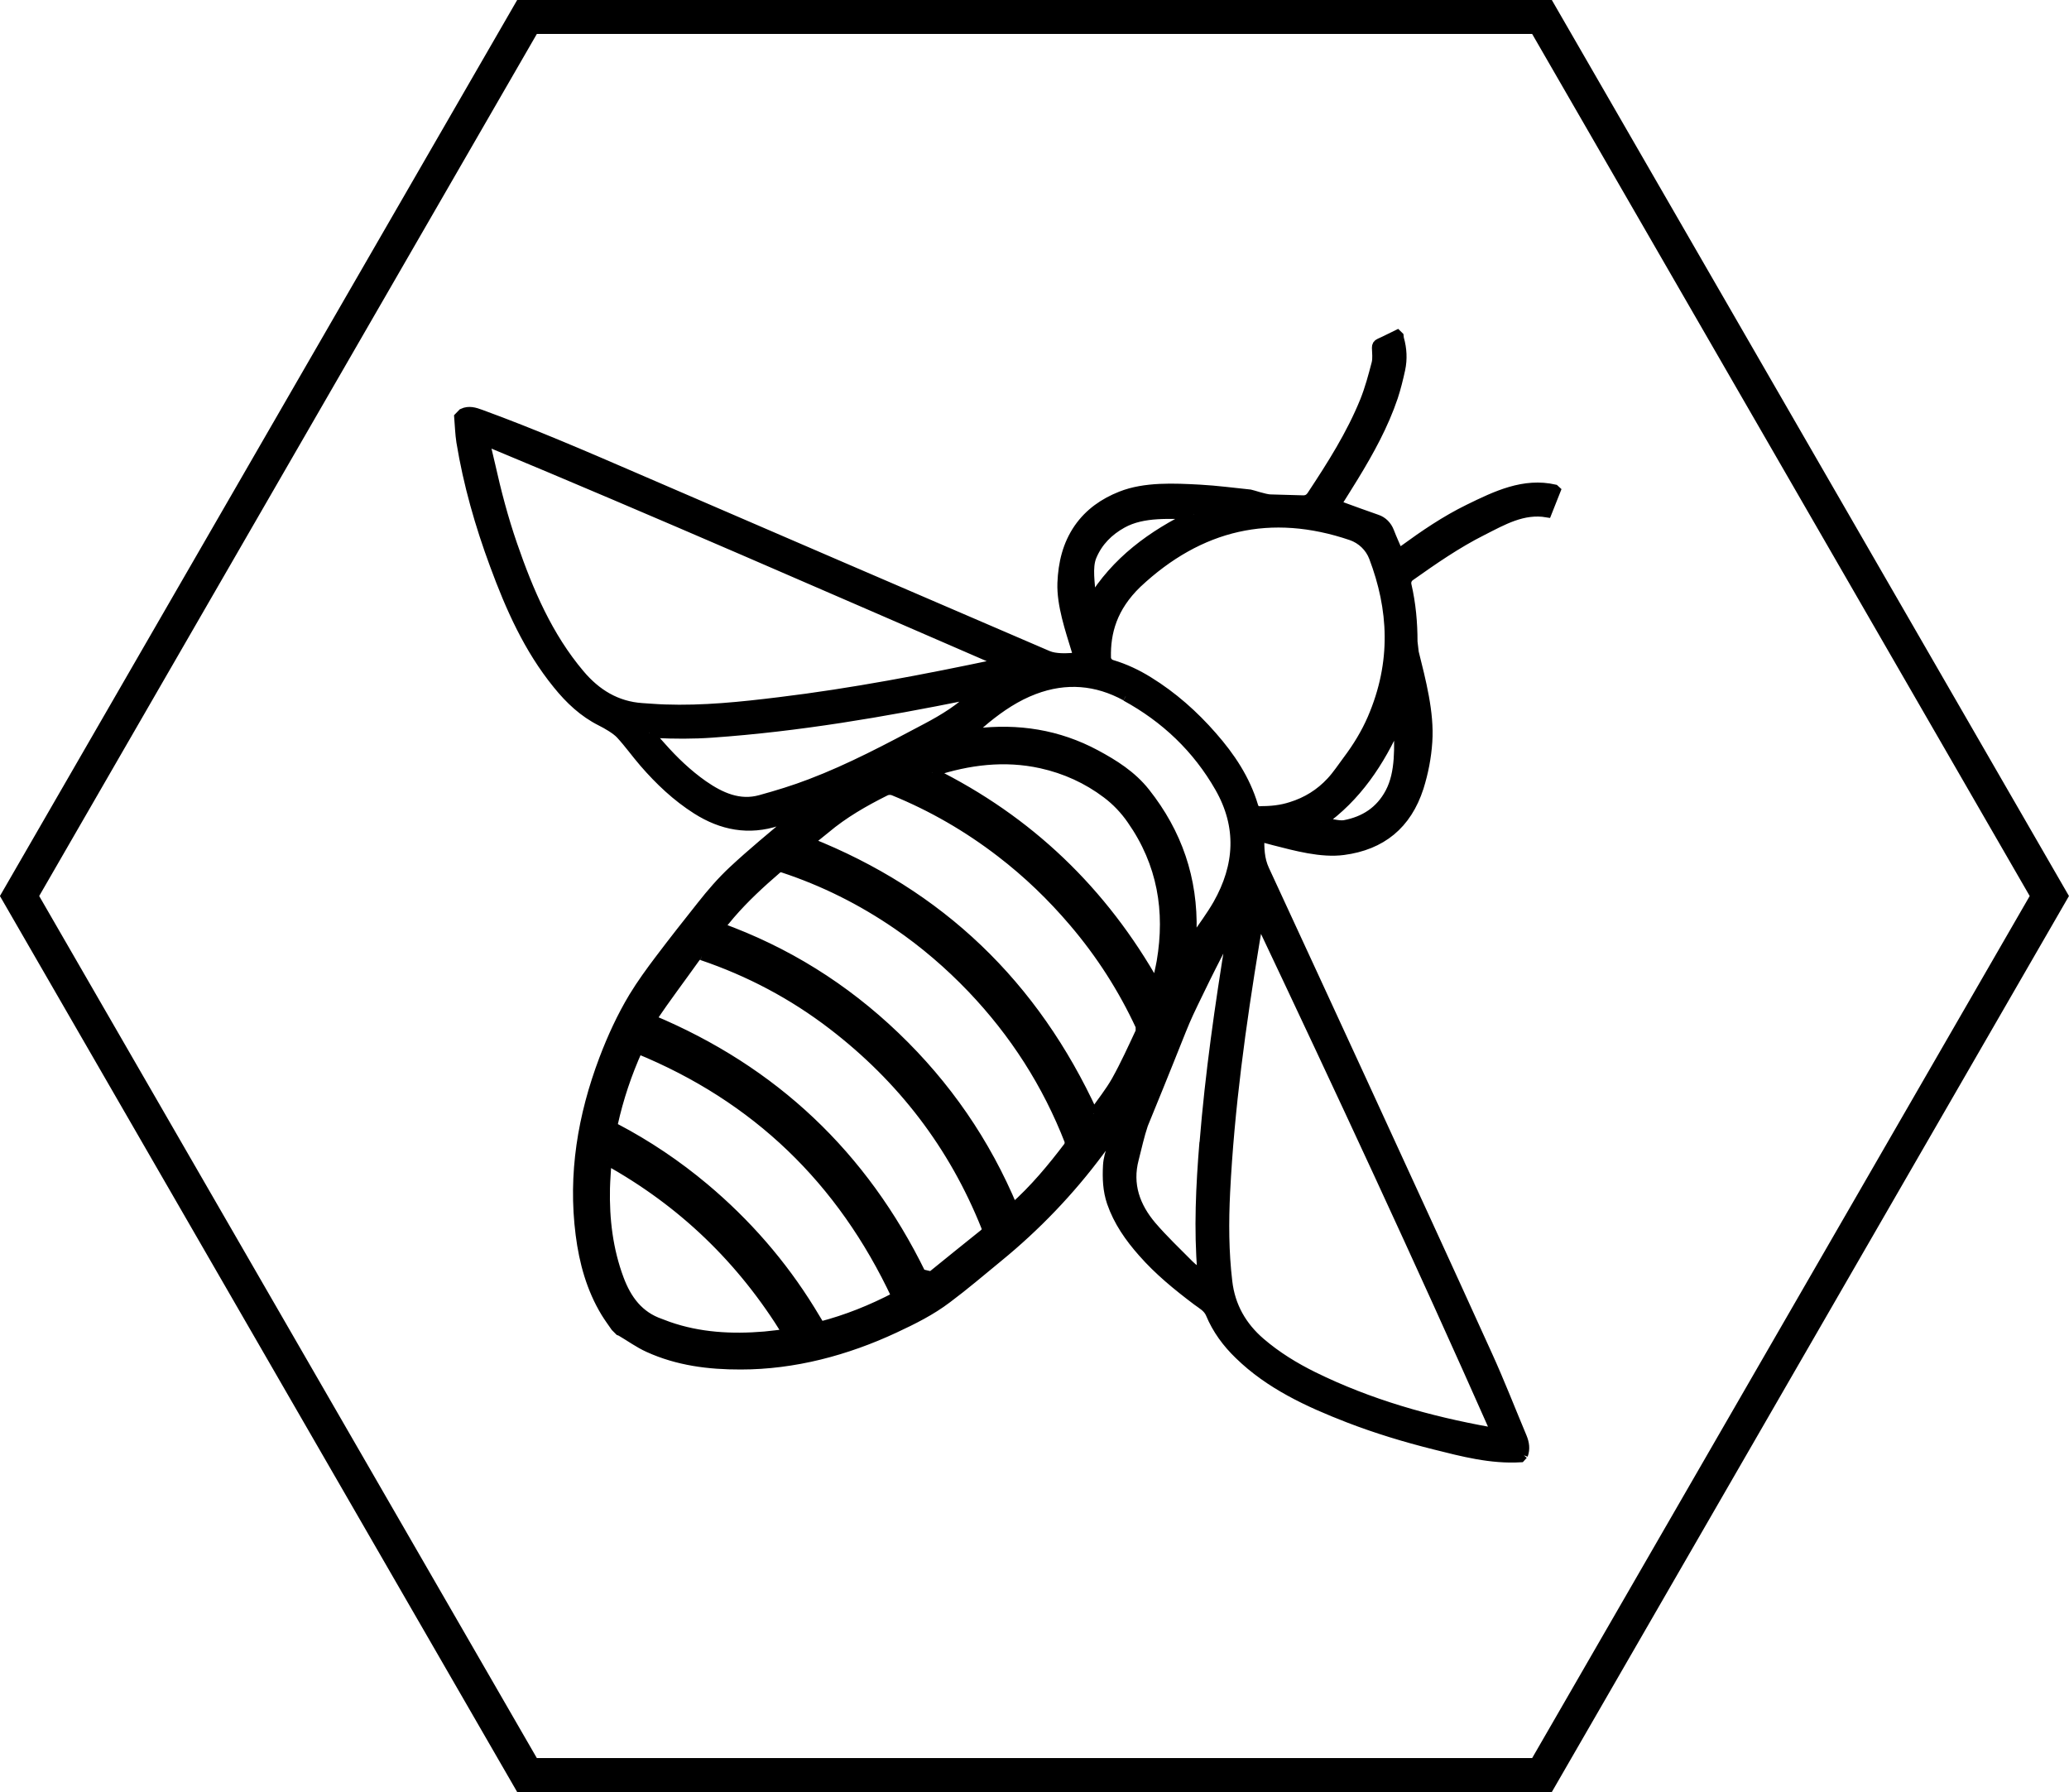
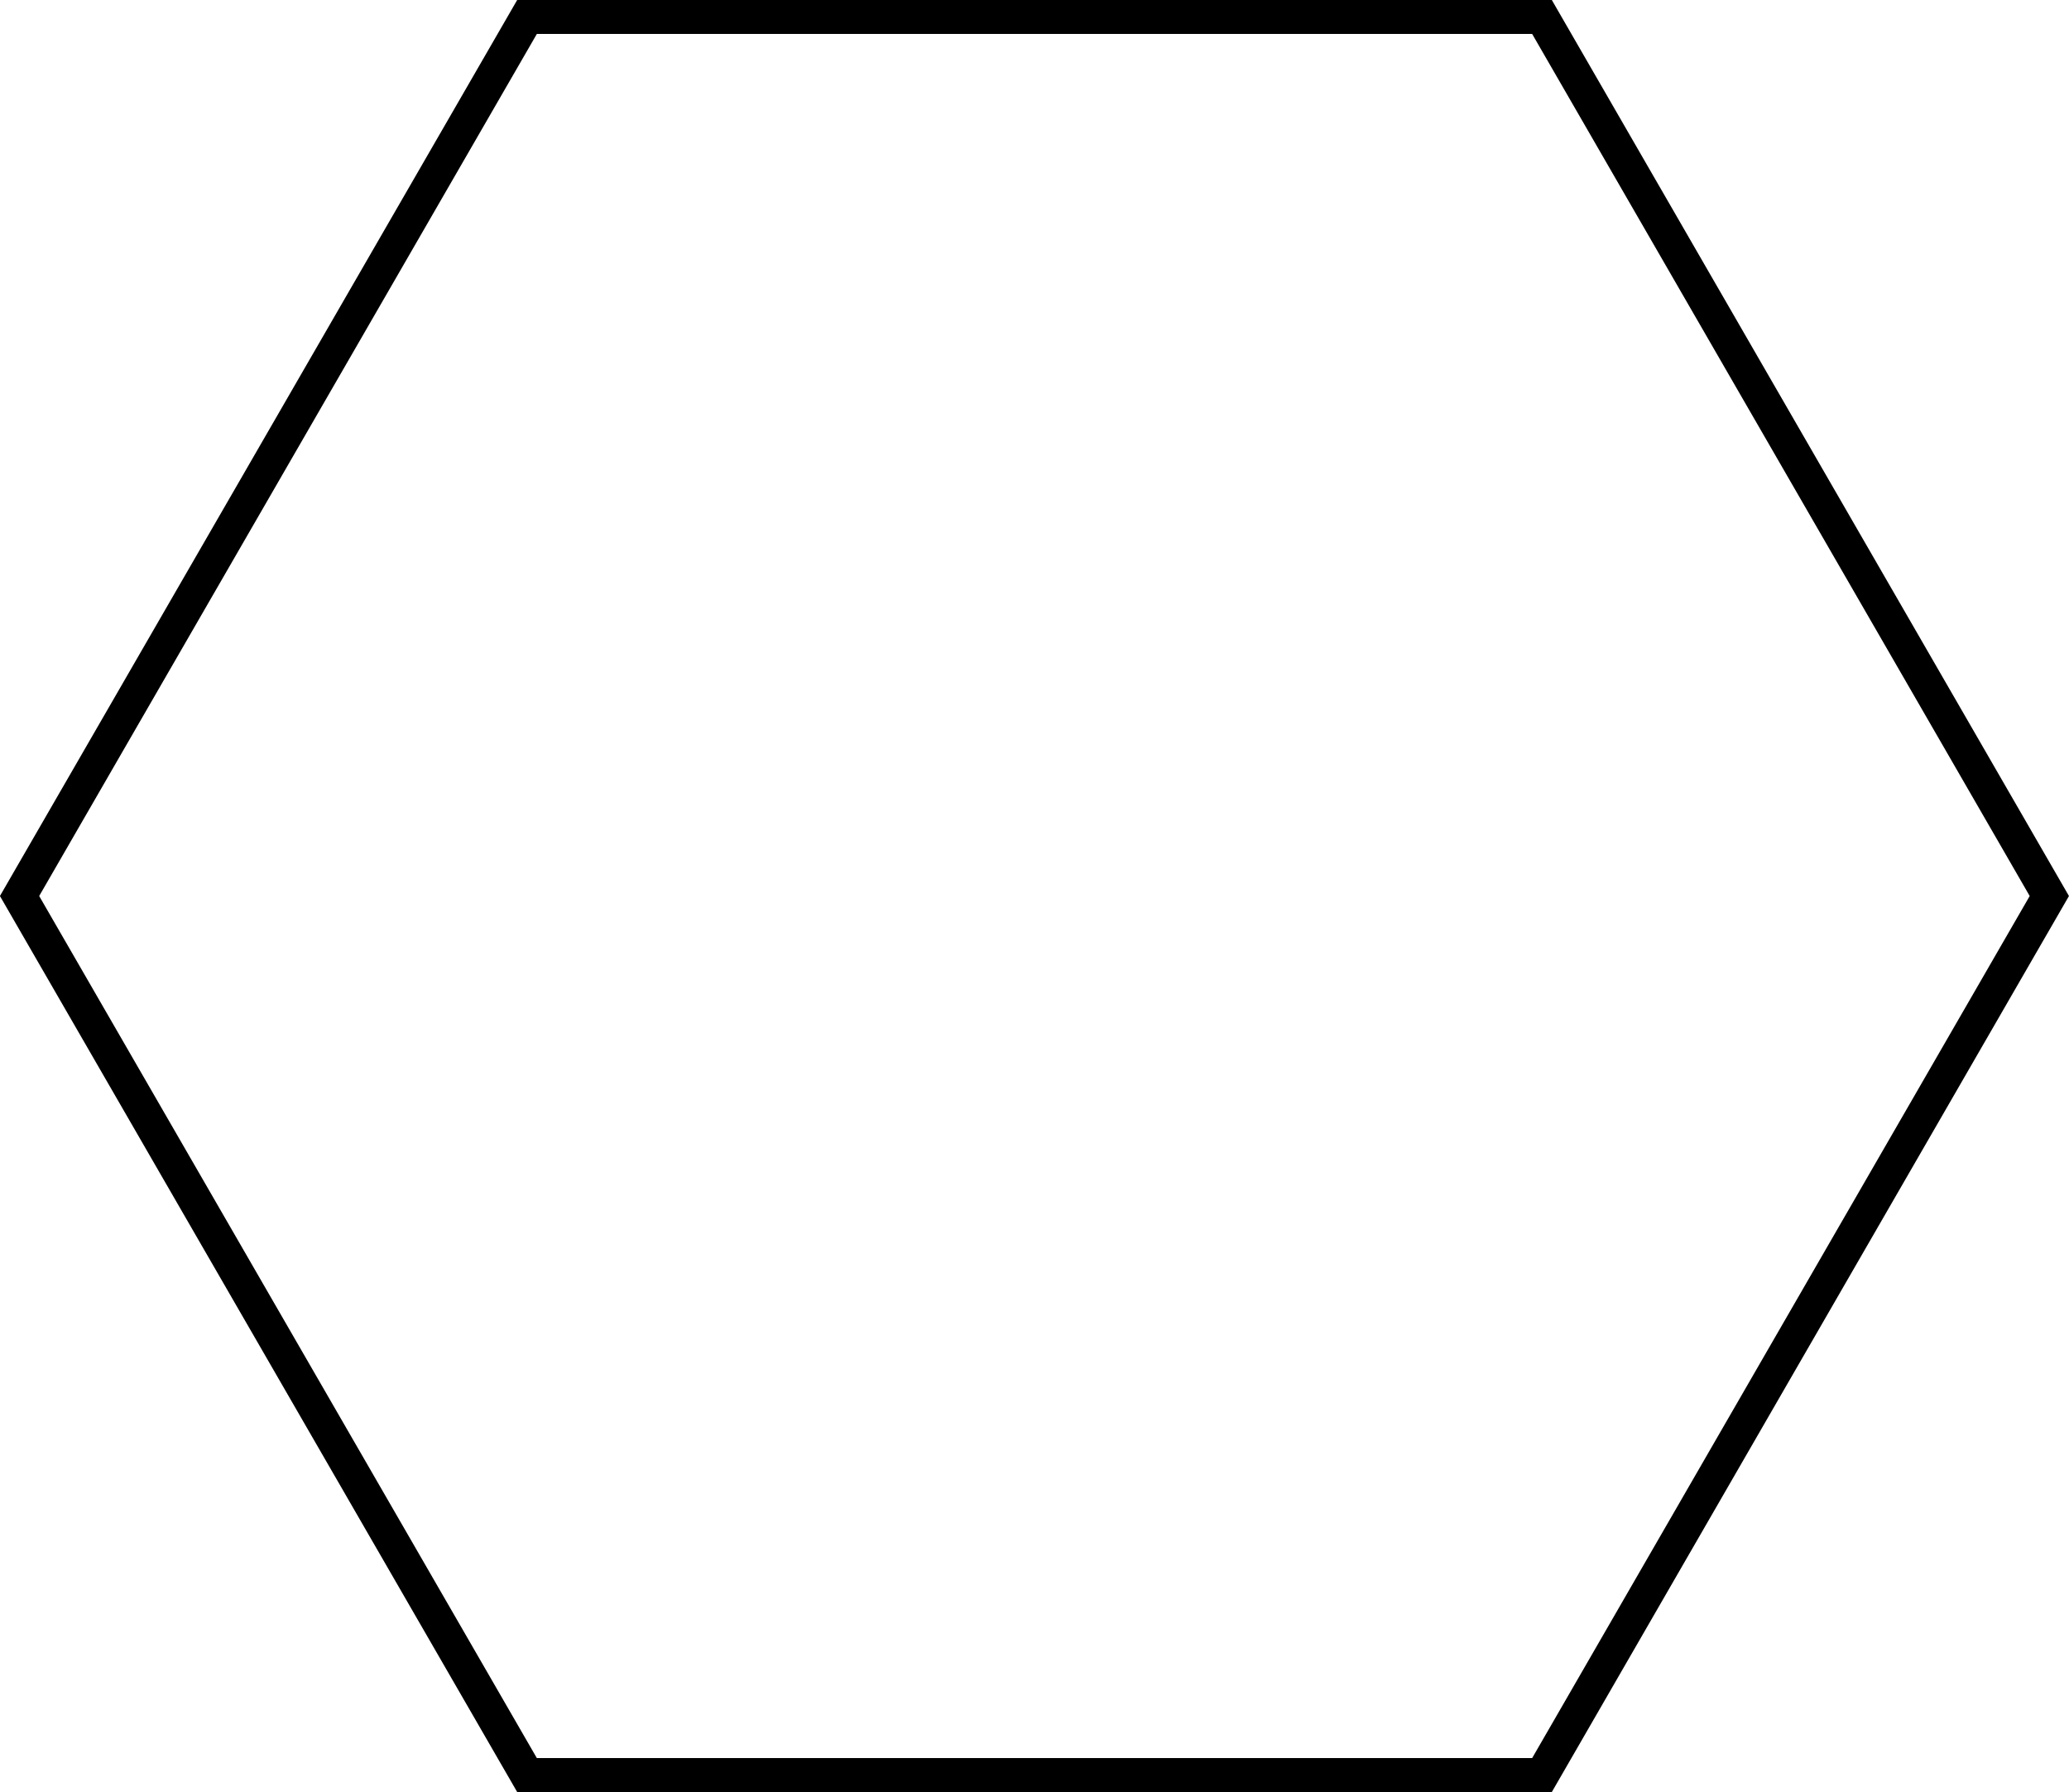
<svg xmlns="http://www.w3.org/2000/svg" id="Ebene_2" data-name="Ebene 2" viewBox="0 0 181.96 157.58">
  <defs>
    <style>      .cls-1 {        stroke-miterlimit: 4.86;        stroke-width: .83px;      }      .cls-1, .cls-2 {        stroke: #000;      }      .cls-2 {        fill: none;        stroke-miterlimit: 10;        stroke-width: 2.99px;      }    </style>
  </defs>
  <g id="Ebene_1-2" data-name="Ebene 1">
    <g>
      <polygon class="cls-2" points="46.35 156.09 135.61 156.09 180.23 78.79 135.61 1.49 46.35 1.49 1.72 78.79 46.35 156.09" />
-       <path class="cls-1" d="M133.96,127.95c.2-.54.12-1.05-.09-1.56-1.02-2.43-1.97-4.88-3.06-7.27-3.62-7.98-7.29-15.94-10.95-23.91-2.88-6.25-5.76-12.5-8.65-18.74-.43-.93-.45-1.89-.43-2.89.44.12.85.23,1.27.34,1.88.48,4.16,1.11,6.1.85,3.34-.44,5.58-2.25,6.64-5.53.41-1.31.67-2.64.76-4.01.18-2.55-.58-5.41-1.19-7.86l-.11-.94c0-1.68-.15-3.34-.53-4.98-.07-.29.04-.59.29-.77,2.05-1.45,4.11-2.88,6.36-4.01,1.8-.91,3.57-1.95,5.69-1.59.27-.68.52-1.32.78-1.97-.03-.03-.06-.06-.1-.09-2.72-.62-5.15.55-7.6,1.75-2.02.99-3.87,2.25-5.68,3.57-.13.1-.28.19-.46.31-.28-.66-.57-1.28-.81-1.91-.2-.51-.58-.91-1.1-1.08-1.07-.37-2.13-.76-3.2-1.15-.12-.04-.22-.09-.36-.14.53-.85,1.04-1.65,1.54-2.47,1.36-2.23,2.62-4.51,3.46-7,.26-.79.46-1.61.64-2.43.19-.9.14-1.8-.11-2.68-.02-.08-.02-.15-.03-.23-.05-.05-.1-.09-.15-.14-.52.25-1.03.52-1.55.75-.2.09-.26.2-.26.41.01.45.08.94-.03,1.37-.29,1.11-.59,2.24-1.02,3.31-1.2,2.96-2.9,5.63-4.65,8.28-.22.34-.48.45-.84.43-.94-.03-1.87-.06-2.81-.08-.48-.01-1.63-.41-1.77-.43-1.48-.15-2.96-.35-4.44-.43-2.24-.12-4.82-.25-6.93.59-1.49.59-2.78,1.48-3.72,2.83-1,1.45-1.38,3.08-1.45,4.81-.07,1.91.69,4.12,1.24,5.93.06.19.11.38.17.61-.54.02-1.04.08-1.53.05-.38-.02-.79-.07-1.14-.22-12.1-5.2-24.2-10.42-36.31-15.65-4.49-1.94-8.96-3.87-13.56-5.55-.52-.19-1.04-.36-1.59-.1-.11.12-.22.23-.33.34.06.73.08,1.46.19,2.18.61,3.72,1.64,7.31,2.94,10.82,1.38,3.75,2.99,7.38,5.53,10.5,1.08,1.34,2.3,2.49,3.84,3.26.52.26,1.32.72,1.71,1.14.73.79,1.36,1.68,2.07,2.5,1.36,1.57,2.86,2.99,4.62,4.11,2.22,1.41,4.58,1.87,7.14,1.03.44-.15.92-.2,1.42-.31-.06.08-.09.1-.12.13-1.76,1.49-3.56,2.96-5.23,4.52-1.02.95-1.92,2-2.78,3.09-1.24,1.56-2.47,3.12-3.67,4.71-.81,1.07-1.61,2.17-2.31,3.32-1.04,1.73-1.89,3.58-2.61,5.48-1.88,4.98-2.74,10.1-2.06,15.41.31,2.43.95,4.75,2.22,6.85.27.44.58.86.87,1.28.11.12.23.23.34.34.05.02.11.03.15.06.8.47,1.57,1.03,2.41,1.41,2.57,1.17,5.31,1.52,8.12,1.51,4.68,0,9.29-1.23,13.53-3.21,1.61-.75,3.2-1.54,4.62-2.62,1.54-1.15,3-2.4,4.49-3.62,3.33-2.72,6.32-5.84,8.89-9.3.61-.81,1.21-1.62,1.88-2.51-.08.22-.12.34-.16.48-.32,1.08-.91,2.07-.98,3.25-.06,1.11-.02,2.19.34,3.25.58,1.68,1.57,3.09,2.73,4.4,1.42,1.62,3.07,2.96,4.78,4.25.44.33.94.58,1.18,1.14.58,1.39,1.45,2.57,2.52,3.6,2.68,2.62,6.09,4.2,9.63,5.57,2.46.95,4.98,1.71,7.53,2.35s4.98,1.28,7.6,1.13c.08-.09.16-.17.23-.25M81.99,67.93s.05-.06.08-.07c3.11-1.02,6.28-1.42,9.5-.71,2.12.47,4.05,1.35,5.76,2.64.85.64,1.59,1.42,2.19,2.29,2.69,3.84,3.37,8.04,2.62,12.47-.11.61-.26,1.21-.38,1.81-.02.09-.05.17-.09.33-4.68-8.34-11.22-14.58-19.67-18.76M96.16,97.93c-5.21-11.36-13.51-19.32-25.01-23.88.49-.4.97-.77,1.44-1.16,1.6-1.35,3.4-2.38,5.26-3.31.23-.12.51-.13.75-.03,3.38,1.38,6.51,3.19,9.41,5.42,2.36,1.81,4.49,3.86,6.42,6.13,2.36,2.77,4.32,5.82,5.86,9.14v.47c-.68,1.45-1.34,2.91-2.12,4.31-.57,1.01-1.31,1.92-1.99,2.9M53.36,102.02c6.65,3.68,11.9,8.73,15.89,15.25-.71.08-1.36.17-2.01.23-2.88.24-5.72.09-8.47-.87-.23-.08-.46-.18-.69-.26-1.89-.65-2.95-2.08-3.63-3.9-.96-2.57-1.28-5.25-1.22-7.98.02-.79.09-1.57.14-2.46M56.11,92.25c10.36,4.24,17.91,11.48,22.72,21.76-2.18,1.14-4.37,2.02-6.69,2.62-.29-.48-.57-.95-.86-1.42-2.53-4.1-5.66-7.68-9.33-10.76-2.41-2.02-5.01-3.77-7.79-5.23-.17-.08-.3-.15-.24-.4.5-2.25,1.22-4.41,2.2-6.58M61.74,84.03c4.16,1.41,8,3.44,11.49,6.12,6.07,4.66,10.61,10.54,13.48,17.73.08.21.02.45-.15.59-1.56,1.24-3.1,2.5-4.65,3.75l-.9-.21c-5.11-10.44-12.97-17.87-23.67-22.35l-.02-.06c1.23-1.83,2.56-3.58,3.84-5.38.16-.23.31-.29.58-.19M68.86,76.32c3.58,1.18,6.92,2.85,10.04,4.99,2.38,1.63,4.57,3.51,6.57,5.6,3.73,3.91,6.62,8.39,8.59,13.48l-.05.35c-1.48,1.95-3.04,3.84-4.91,5.49-2.42-5.8-5.89-10.81-10.37-15.1-4.47-4.28-9.59-7.48-15.44-9.59.33-.4.64-.77.94-1.13,1.25-1.45,2.65-2.74,4.09-3.98.17-.15.33-.17.54-.11M57.1,64.46c.21,0,.36.01.51.02,1.67.08,3.35.09,5.02-.03,7.57-.53,15.03-1.81,22.45-3.31.23-.05.45-.08.69-.12-1.27,1.28-2.75,2.18-4.3,3-3.34,1.77-6.67,3.55-10.2,4.89-1.43.55-2.9,1-4.39,1.41-1.85.52-3.5-.22-5.04-1.29-1.38-.97-2.6-2.14-3.71-3.4-.33-.37-.66-.74-1.04-1.16M87.95,58.29c-.08.03-.16.06-.24.08-6.36,1.34-12.74,2.57-19.19,3.35-3.34.41-6.69.76-10.06.64-.66-.02-1.32-.08-1.99-.12-2.26-.15-4.04-1.25-5.47-2.95-2.8-3.31-4.5-7.26-5.92-11.38-.8-2.31-1.42-4.68-1.95-7.06-.15-.68-.32-1.32-.5-2.1,15.26,6.34,30.29,12.94,45.35,19.46,0,.03-.01.06-.02.09M99,61.24c3.48,1.9,6.28,4.55,8.26,8.02,1.95,3.42,1.75,6.86-.17,10.25-.59,1.03-1.31,1.98-1.97,2.96-.08.12-.19.22-.34.39.02-.38.03-.68.04-.97.12-4.6-1.27-8.64-4.1-12.21-1.18-1.49-2.74-2.47-4.36-3.34-3.3-1.77-6.84-2.32-10.54-1.87-.17.02-.36.05-.57,0,.48-.42.96-.85,1.45-1.25,1.3-1.06,2.69-1.99,4.26-2.58,2.78-1.05,5.48-.82,8.04.58M104.98,45.26c-3.65,1.77-6.84,4.07-9.01,7.66,0-.17-.02-.33-.03-.5-.03-1.07-.33-2.5.09-3.51.54-1.29,1.48-2.22,2.67-2.88,1.85-1.03,4.24-.8,6.29-.78M116.17,72.31c3.15-2.22,5.18-5.29,6.74-8.78.05.09.08.11.08.14.04,1.97.19,4.26-.76,6.04-.86,1.61-2.23,2.49-3.97,2.82-.55.11-1.5-.23-2.09-.22M110.81,71.31c-.32,0-.49-.14-.58-.45-.7-2.34-2.02-4.31-3.6-6.11-1.64-1.88-3.49-3.52-5.61-4.83-1.01-.63-2.09-1.14-3.23-1.48-.28-.08-.5-.33-.5-.63-.05-2.2.54-4.4,2.71-6.5,5.5-5.16,11.78-6.61,18.84-4.21.9.31,1.63,1.01,1.97,1.9,1.71,4.51,2.02,9.2-.14,14.2-.56,1.29-1.3,2.5-2.15,3.63-.48.64-.92,1.32-1.46,1.9-.97,1.05-2.15,1.78-3.51,2.2-.89.29-1.81.38-2.74.37M105.9,100.45c-.31,3.8-.5,7.62-.18,11.43,0,.06,0,.13,0,.26-.41-.33-.8-.59-1.13-.92-1.12-1.13-2.27-2.22-3.3-3.42-1.43-1.69-2.15-3.63-1.55-5.9.26-1.01.48-2.04.81-3.02,4.16-10.14,3.11-8,4.99-11.86.65-1.35,1.33-2.68,2.01-4.01.18-.36.41-.68.62-1.01.04.02.07.03.11.05-.01.12-.02.24-.04.36-.98,6-1.84,12.01-2.33,18.07M131.53,125.92c-.2-.01-.36,0-.51-.02-5.38-.97-10.59-2.44-15.51-4.86-1.66-.82-3.23-1.78-4.65-3-1.63-1.4-2.65-3.17-2.9-5.35-.31-2.61-.32-5.23-.19-7.86.37-7.37,1.38-14.67,2.58-21.95.12-.71.24-1.42.36-2.13,7.1,14.99,14.09,29.99,20.82,45.18" />
    </g>
  </g>
</svg>